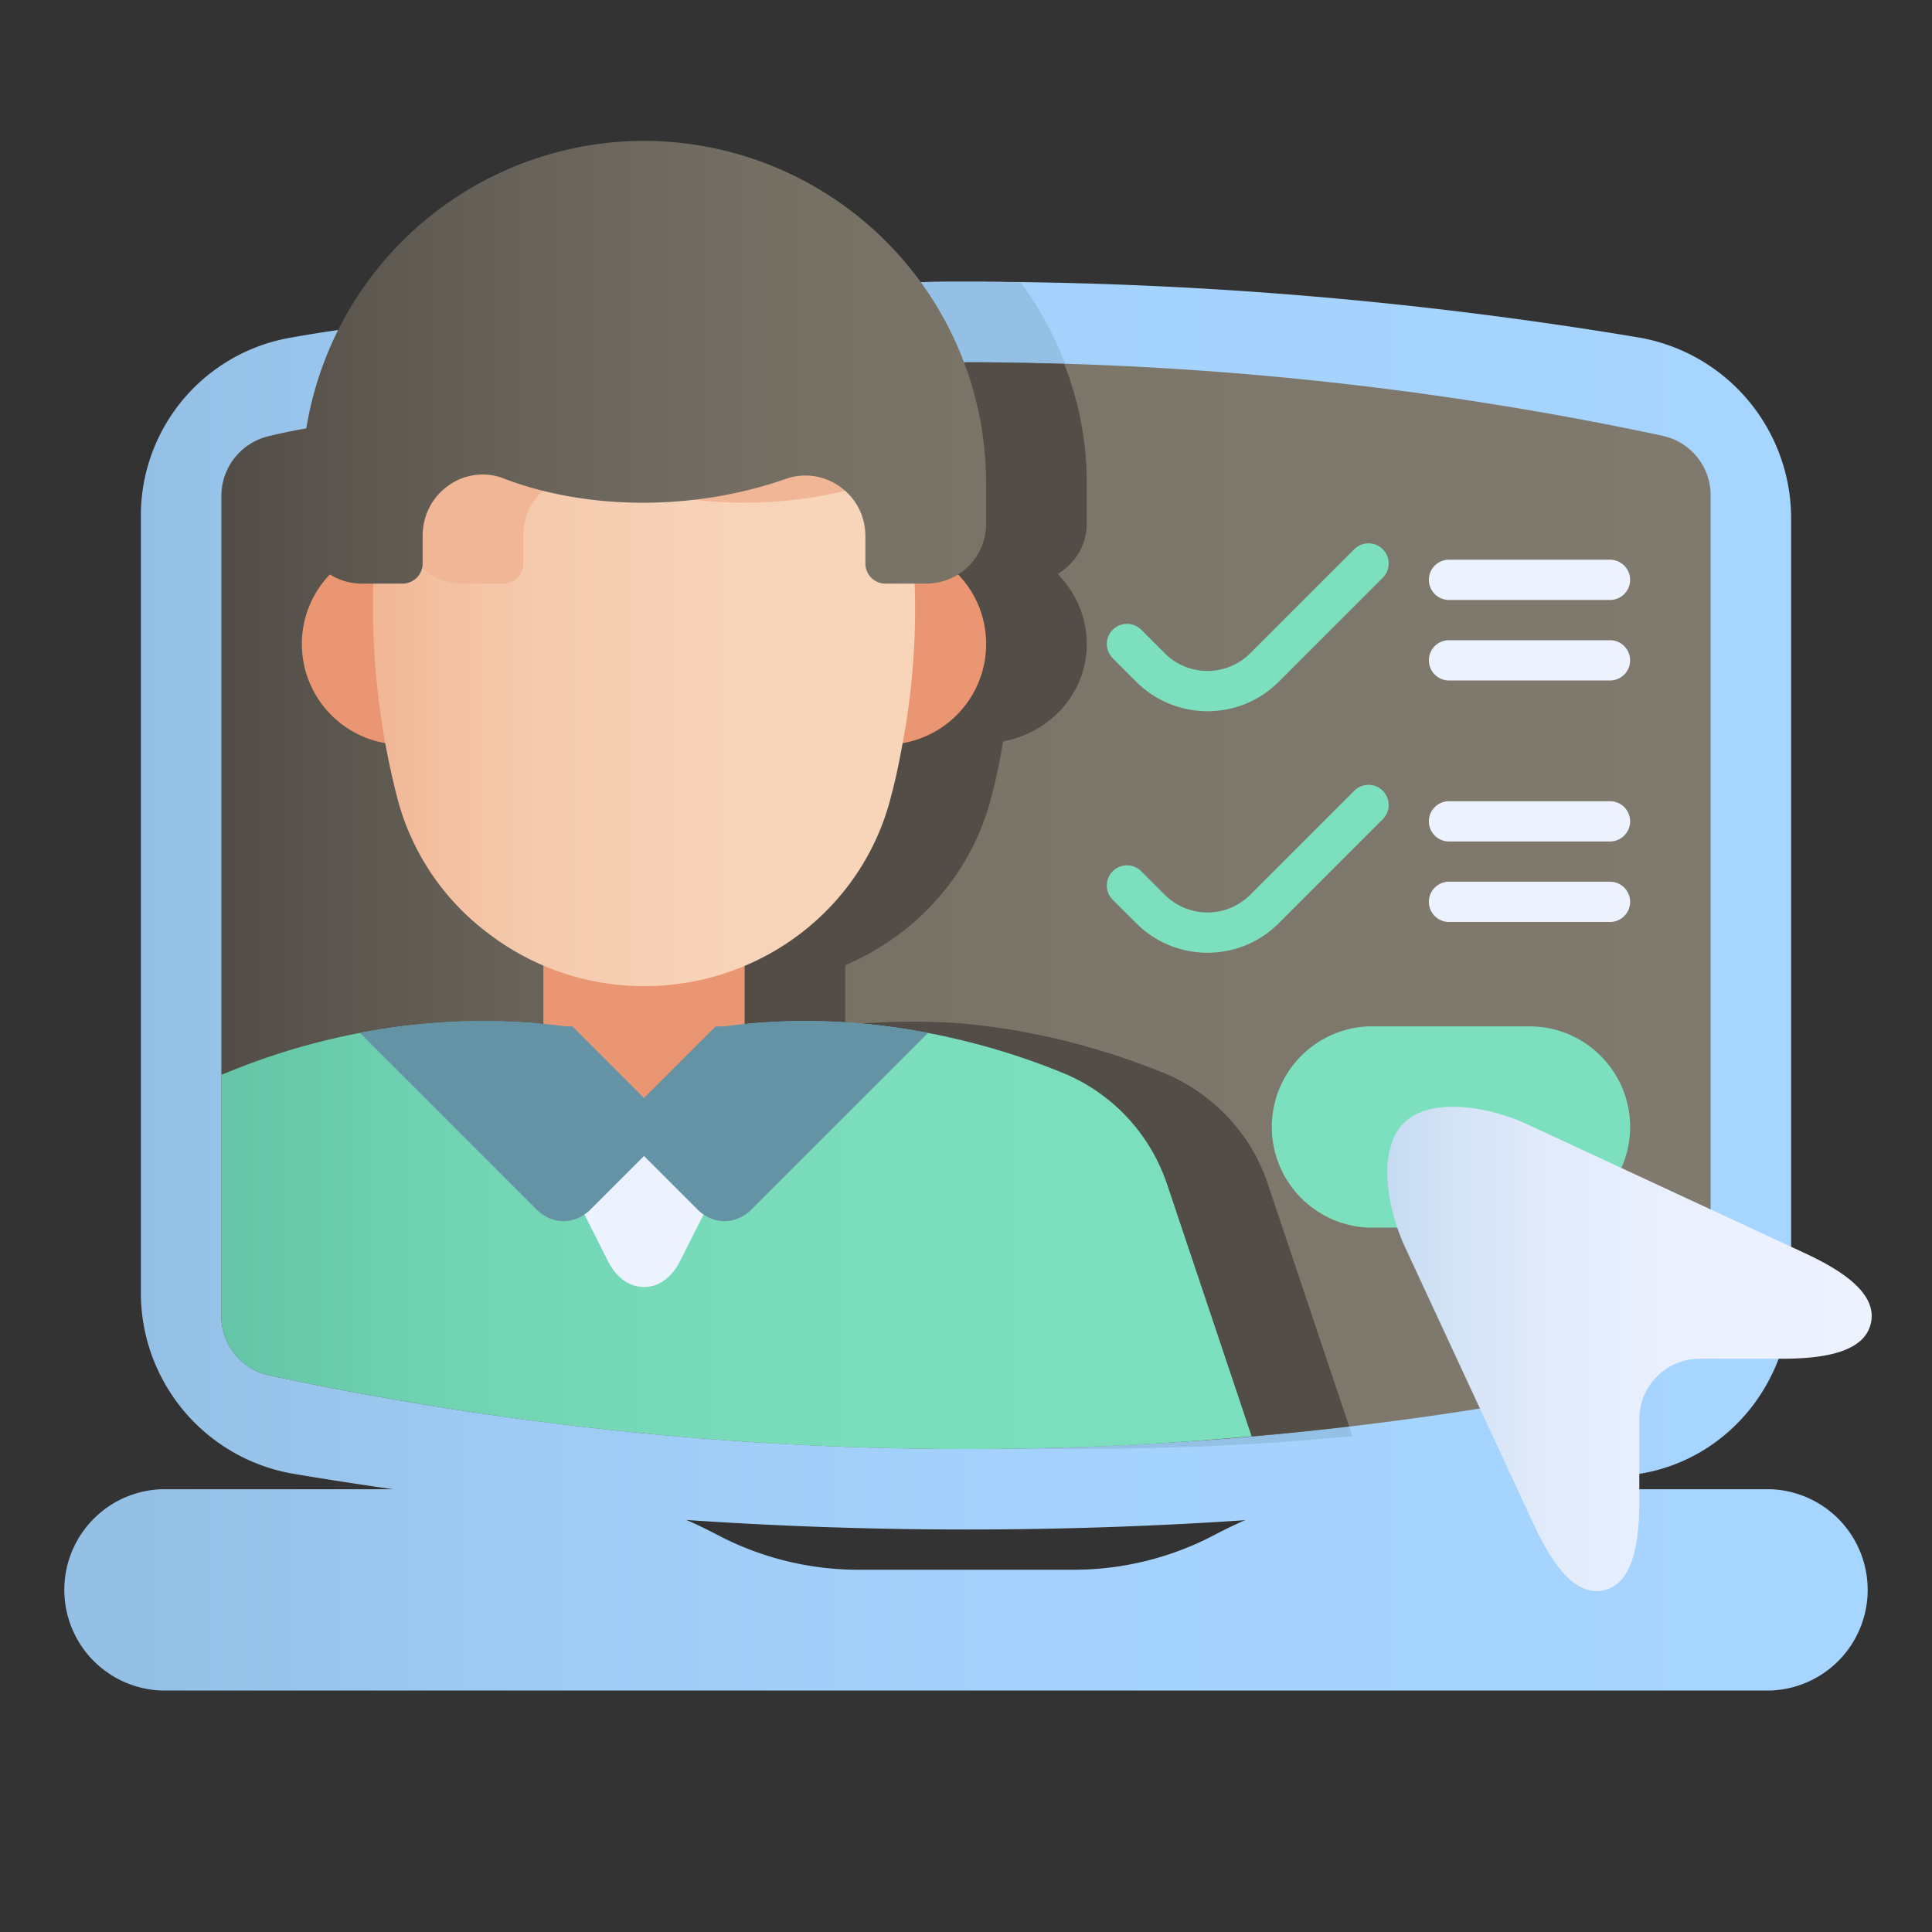
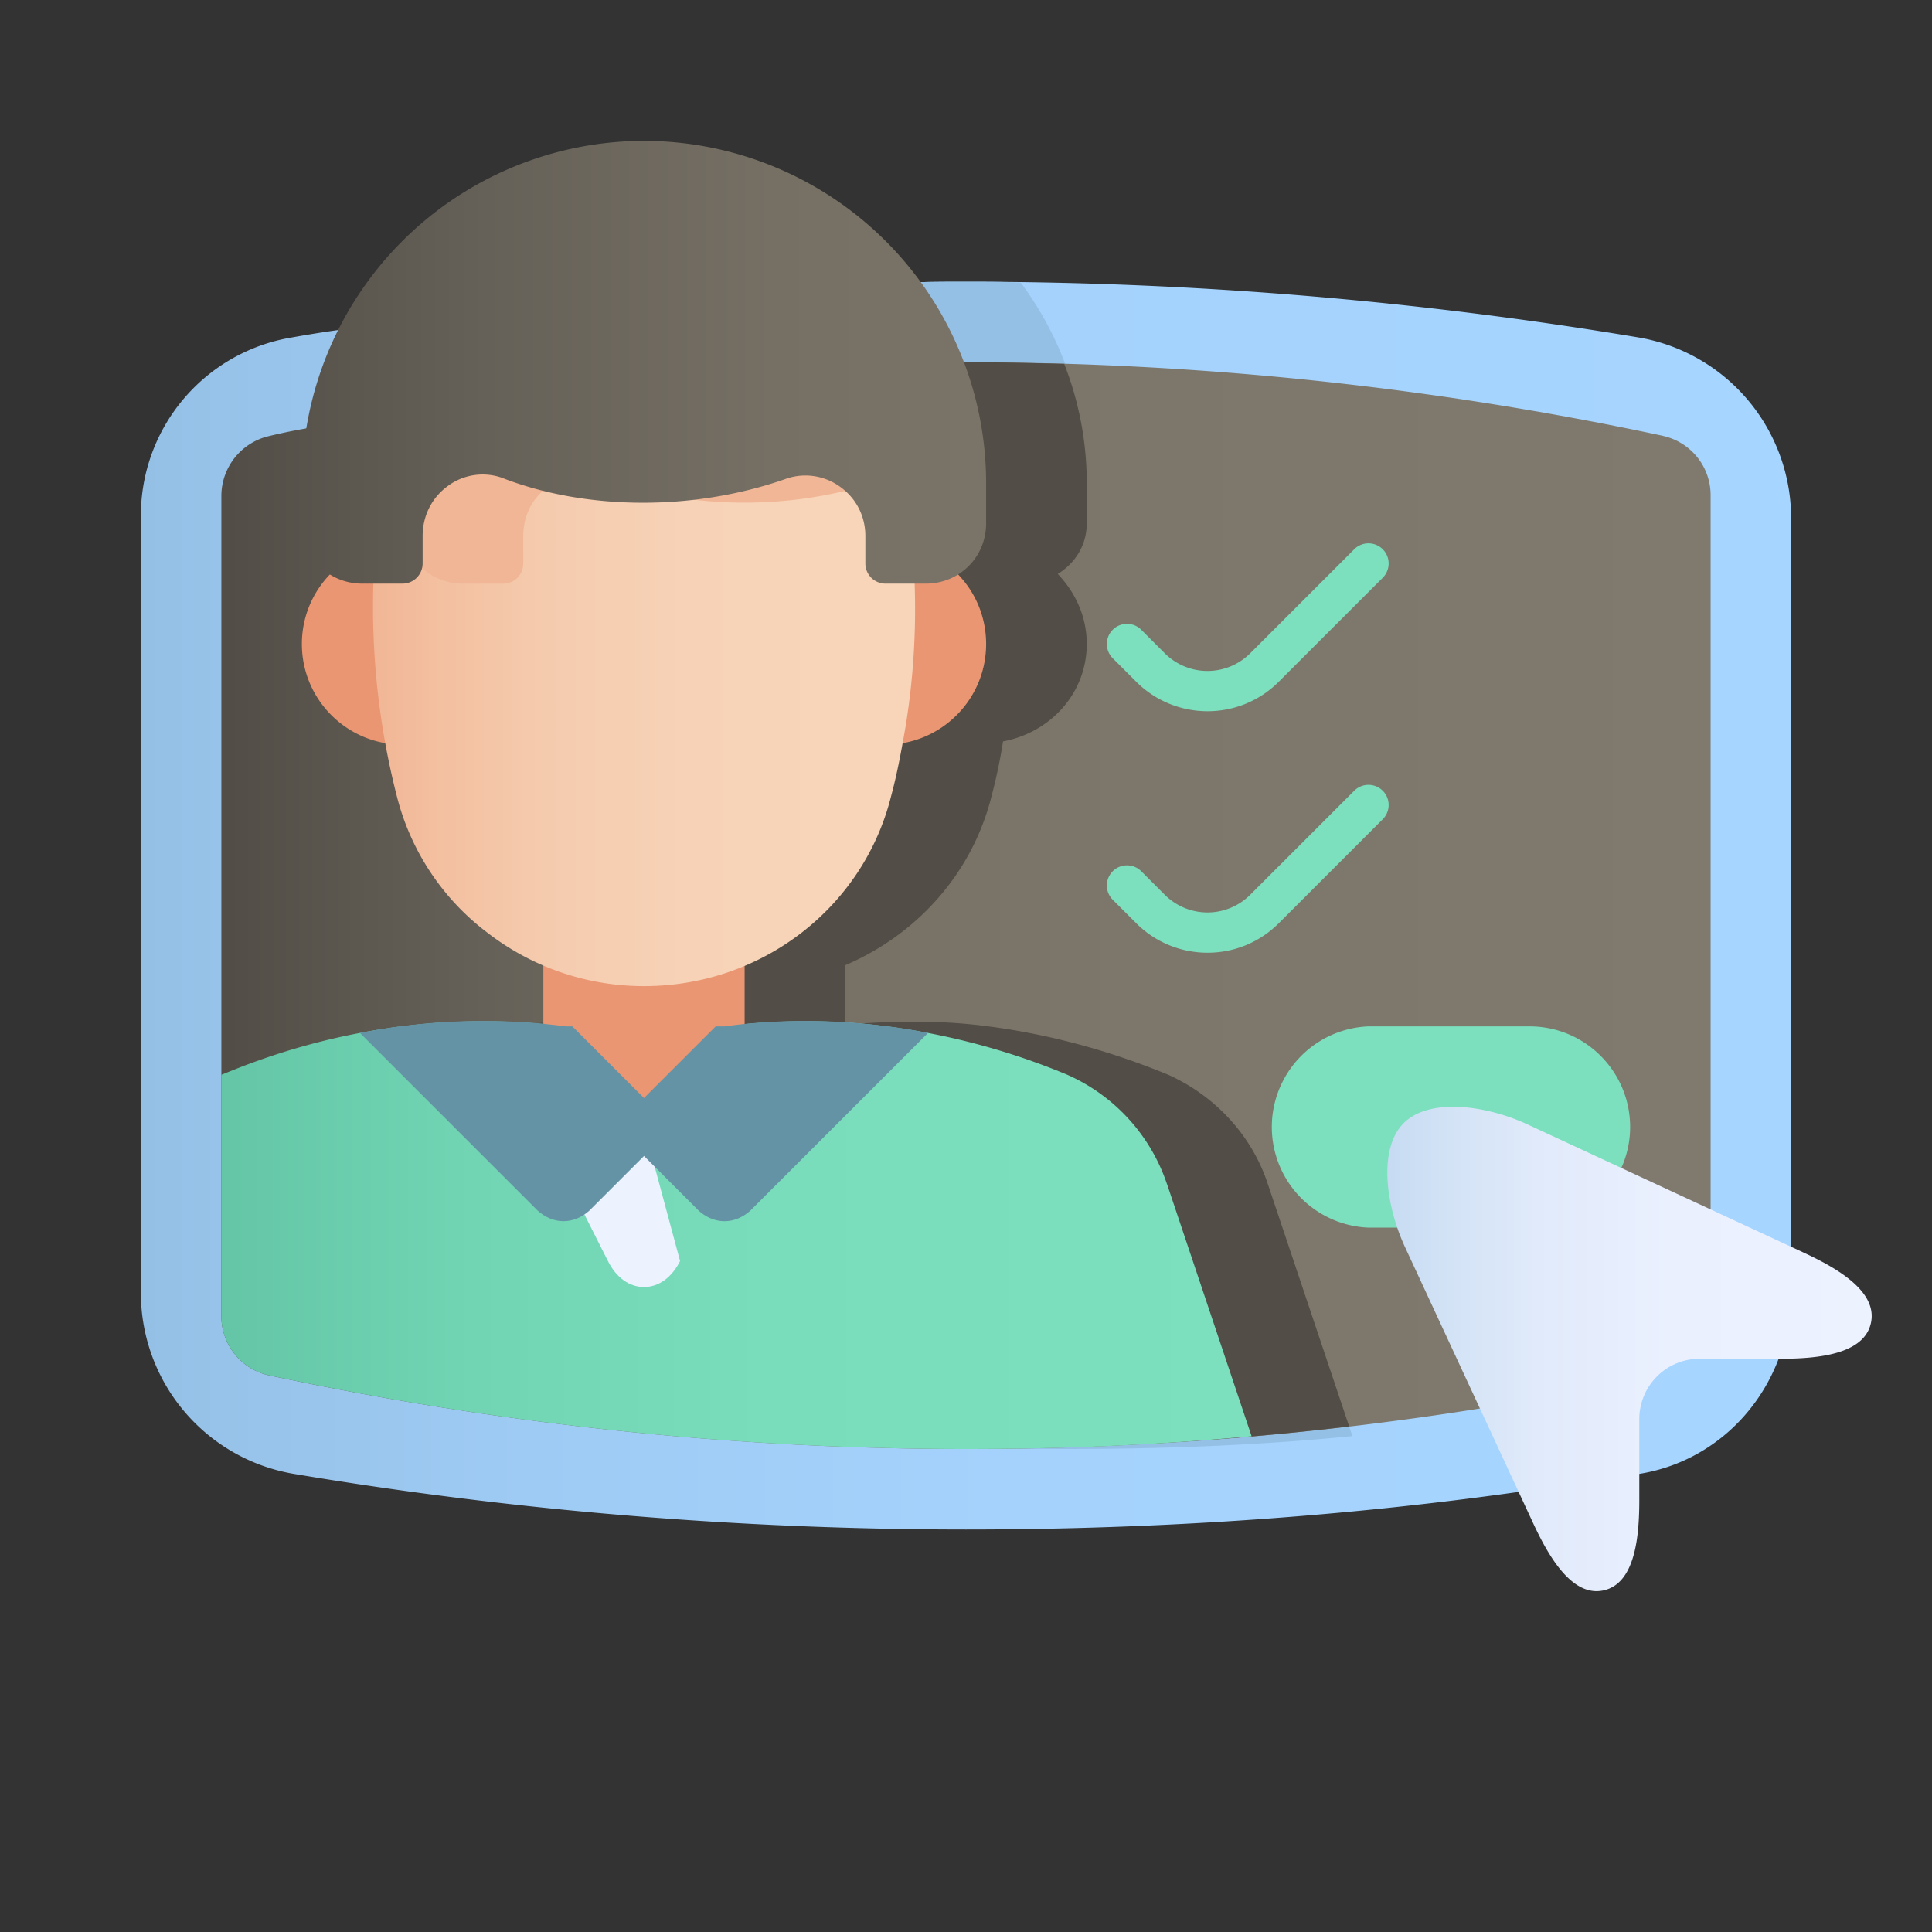
<svg xmlns="http://www.w3.org/2000/svg" xmlns:xlink="http://www.w3.org/1999/xlink" version="1.1" width="512" height="512" x="0" y="0" viewBox="0 0 24 24" style="enable-background:new 0 0 512 512" xml:space="preserve" class="">
  <rect x="0" y="0" width="24" height="24" fill="#333333" stroke="none" />
  <g>
    <linearGradient id="a" x1="22.25" x2="1.75" y1="11.25" y2="11.25" data-name="New Gradient Swatch copy 10" gradientUnits="userSpaceOnUse">
      <stop offset="0" stop-color="#a6d5ff" />
      <stop offset=".478" stop-color="#a4d2fc" />
      <stop offset=".765" stop-color="#9ecbf4" />
      <stop offset="1" stop-color="#95c0e6" />
    </linearGradient>
    <linearGradient id="b" x1="21.25" x2="2.75" y1="11.25" y2="11.25" data-name="New Gradient Swatch copy 6" gradientUnits="userSpaceOnUse">
      <stop offset="0" stop-color="#807a6e" />
      <stop offset=".393" stop-color="#7d776b" />
      <stop offset=".629" stop-color="#756f64" />
      <stop offset=".823" stop-color="#666158" />
      <stop offset=".995" stop-color="#524d46" />
      <stop offset="1" stop-color="#524d46" />
    </linearGradient>
    <linearGradient id="c" x1="15.548" x2="2.75" y1="15.343" y2="15.343" data-name="New Gradient Swatch copy 16" gradientUnits="userSpaceOnUse">
      <stop offset="0" stop-color="#7ce0bf" />
      <stop offset=".472" stop-color="#79ddbc" />
      <stop offset=".756" stop-color="#71d5b4" />
      <stop offset=".989" stop-color="#64c6a6" />
      <stop offset="1" stop-color="#64c6a6" />
    </linearGradient>
    <linearGradient xlink:href="#a" id="d" x1="23.25" x2=".75" y1="19.75" y2="19.75" data-name="New Gradient Swatch copy 10" />
    <linearGradient id="e" x1="23.251" x2="17.234" y1="16.757" y2="16.757" data-name="New Gradient Swatch copy 12" gradientUnits="userSpaceOnUse">
      <stop offset="0" stop-color="#edf2ff" />
      <stop offset=".414" stop-color="#eaf0fe" />
      <stop offset=".663" stop-color="#e2ebfb" />
      <stop offset=".868" stop-color="#d3e3f6" />
      <stop offset="1" stop-color="#c6dbf2" />
    </linearGradient>
    <linearGradient id="f" x1="11.369" x2="4.631" y1="8.823" y2="8.823" data-name="New Gradient Swatch copy 3" gradientUnits="userSpaceOnUse">
      <stop offset="0" stop-color="#f8d5b9" />
      <stop offset=".425" stop-color="#f7d2b6" />
      <stop offset=".681" stop-color="#f5cbae" />
      <stop offset=".891" stop-color="#f3bf9f" />
      <stop offset="1" stop-color="#f1b695" />
    </linearGradient>
    <linearGradient xlink:href="#b" id="g" x1="12.25" x2="3.75" y1="4.5" y2="4.5" data-name="New Gradient Swatch copy 6" />
    <path fill="url(#a)" d="M20.361 4.193A50.572 50.572 0 0 0 12 3.5c-.233 0-.467 0-.7.01l-6.96.572c-.245.03-.489.07-.72.111A2.242 2.242 0 0 0 1.75 6.42v9.66a2.28 2.28 0 0 0 1.889 2.227C6.375 18.767 9.188 19 12 19c2.421 0 4.792-.166 7.046-.493l1.096-.159c.045-.006.088-.014.13-.022.032-.007.064-.013.11-.02.852-.143 1.55-.776 1.787-1.655l.081-1V6.42a2.28 2.28 0 0 0-1.889-2.227z" opacity="1" data-original="url(#a)" class="" />
    <path fill="#95c0e6" d="m16.8 17.84-.32.03c-1.03.09-2.09.13-3.23.13-2.9 0-5.81-.31-8.66-.92a.75.75 0 0 1-.59-.73v-3l.16-.06a8.02 8.02 0 0 1 2.06-.54c.59-.07 1.19-.07 1.78-.02v-.75a3.042 3.042 0 0 1-1.82-2.1 6.6 6.6 0 0 1-.14-.67C5.45 9.1 5 8.61 5 8c0-.34.14-.64.36-.87A.731.731 0 0 1 5 6.5V6c0-.73.19-1.42.52-2.02l5.78-.47c.23-.01.47-.01.7-.01s.46 0 .68.01c.52.7.82 1.56.82 2.49v.5c0 .28-.15.5-.36.63.22.23.36.53.36.87 0 .61-.45 1.1-1.04 1.21a6.6 6.6 0 0 1-.14.67c-.24.97-.93 1.73-1.82 2.11v.74c.58-.05 1.18-.06 1.78.02.76.1 1.5.3 2.23.6.58.26 1.04.75 1.24 1.36z" opacity="1" data-original="#95c0e6" />
    <path fill="url(#b)" d="M20.662 5.415A41.644 41.644 0 0 0 12 4.5l-8.005.792c-.218.031-.436.073-.648.124a.764.764 0 0 0-.597.744v10.19c0 .352.247.66.588.734C6.188 17.692 9.102 18 12 18c2.21 0 4.42-.18 6.57-.533l.067-.011 2.613-2.148V6.15a.754.754 0 0 0-.588-.734z" opacity="1" data-original="url(#b)" />
    <path fill="#524d46" d="M16.76 17.72c-1.44.17-2.89.26-4.34.27-2.62-.05-5.25-.36-7.83-.91a.75.75 0 0 1-.59-.73v-3l.16-.06a8.02 8.02 0 0 1 2.06-.54c.59-.07 1.19-.07 1.78-.02v-.75a3.042 3.042 0 0 1-1.82-2.1 6.6 6.6 0 0 1-.14-.67C5.45 9.1 5 8.61 5 8c0-.34.14-.64.36-.87A.731.731 0 0 1 5 6.5V6c0-.28.03-.56.08-.82L12 4.5c.41 0 .81.01 1.22.02.18.46.28.96.28 1.48v.5c0 .28-.15.5-.36.63.22.23.36.53.36.87 0 .61-.45 1.1-1.04 1.21a6.6 6.6 0 0 1-.14.67c-.24.97-.93 1.73-1.82 2.11v.74c.58-.05 1.18-.06 1.78.02.76.1 1.5.3 2.23.6.58.26 1.04.75 1.24 1.36l1.01 3.01z" opacity="1" data-original="#524d46" />
    <path fill="#7ce0bf" d="M19 12.75h-2a1.251 1.251 0 0 0 0 2.5h.57l2.344-.399.059-.072c.178-.216.277-.493.277-.779 0-.69-.56-1.25-1.25-1.25z" opacity="1" data-original="#7ce0bf" />
    <path fill="url(#c)" d="M14.497 14.71a2.277 2.277 0 0 0-1.241-1.36 8.748 8.748 0 0 0-2.224-.598A7.904 7.904 0 0 0 9 12.75l-1.968.002a8.114 8.114 0 0 0-2.064 0 8.49 8.49 0 0 0-2.06.536l-.158.063v2.999c0 .352.247.66.588.734C6.188 17.692 9.103 18 12 18c1.14 0 2.198-.043 3.231-.131l.317-.027-1.05-3.131z" opacity="1" data-original="url(#c)" />
    <path fill="#ea9672" d="M6.75 10.66h2.5v3.5h-2.5z" opacity="1" data-original="#ea9672" />
-     <path fill="#edf2ff" d="m8 14-.975.621.527 1.044c.103.206.266.323.448.323s.345-.117.448-.323l.527-1.044z" opacity="1" data-original="#edf2ff" />
+     <path fill="#edf2ff" d="m8 14-.975.621.527 1.044c.103.206.266.323.448.323s.345-.117.448-.323z" opacity="1" data-original="#edf2ff" />
    <path fill="#6593a6" d="m8.04 14.32-.72.72c-.09.08-.2.13-.32.13s-.23-.05-.32-.13l-2.21-2.21c.17-.03.33-.06.5-.08.69-.09 1.38-.09 2.06 0h.08l.93.93c.17.18.17.46 0 .64z" opacity="1" data-original="#6593a6" />
    <path fill="#6593a6" d="m11.53 12.83-2.21 2.21c-.09.08-.2.13-.32.13s-.23-.05-.32-.13l-.72-.72a.465.465 0 0 1 0-.64l.93-.93H9c.65-.09 1.34-.09 2.03 0 .17.02.33.05.5.08z" opacity="1" data-original="#6593a6" />
    <g fill="#ea9672">
      <path d="m11.125 6.761-.261-.026-.127 2.515H11c.69 0 1.25-.56 1.25-1.25 0-.642-.483-1.174-1.125-1.239zM4.875 6.761A1.243 1.243 0 0 0 3.75 8c0 .69.56 1.25 1.25 1.25h.263l-.127-2.515-.261.026z" fill="#ea9672" opacity="1" data-original="#ea9672" />
    </g>
    <path fill="#7ce0bf" d="M15 11.835c-.32 0-.64-.122-.884-.365l-.293-.293a.25.25 0 1 1 .354-.354l.293.293a.751.751 0 0 0 1.06 0l1.293-1.293a.25.25 0 1 1 .354.354l-1.293 1.293a1.246 1.246 0 0 1-.884.365zM15 8.835c-.32 0-.64-.122-.884-.365l-.293-.293a.25.25 0 1 1 .354-.354l.293.293a.751.751 0 0 0 1.06 0l1.293-1.293a.25.25 0 1 1 .354.354L15.884 8.47a1.246 1.246 0 0 1-.884.365z" opacity="1" data-original="#7ce0bf" />
    <g fill="#edf2ff">
-       <path d="M20 7.453h-2a.25.25 0 1 1 0-.5h2a.25.25 0 1 1 0 .5zM20 8.453h-2a.25.25 0 1 1 0-.5h2a.25.25 0 1 1 0 .5zM20 10.453h-2a.25.25 0 1 1 0-.5h2a.25.25 0 1 1 0 .5zM20 11.453h-2a.25.25 0 1 1 0-.5h2a.25.25 0 1 1 0 .5z" fill="#edf2ff" opacity="1" data-original="#edf2ff" />
-     </g>
-     <path fill="url(#a)" d="M22 18.5h-4.84c-.667 0-1.347.186-2.076.569a3.761 3.761 0 0 1-1.744.431h-2.68a3.76 3.76 0 0 1-1.744-.431c-.73-.383-1.409-.569-2.076-.569H2A1.251 1.251 0 0 0 2 21h20a1.251 1.251 0 0 0 0-2.5z" opacity="1" data-original="url(#a)" class="" />
+       </g>
    <path fill="url(#e)" d="m22.405 15.56-3.425-1.59c-.53-.247-1.23-.332-1.543-.018-.314.314-.228 1.013.018 1.543l1.59 3.426c.172.37.436.845.789.845a.417.417 0 0 0 .087-.01c.397-.088.443-.685.443-1.127v-1a.75.75 0 0 1 .75-.75h1c.442 0 1.04-.046 1.127-.443.088-.397-.435-.69-.836-.876z" opacity="1" data-original="url(#e)" />
    <path fill="url(#f)" d="m11.35 6.983-.016-.233h-.084v-.09c0-.41-.2-.795-.535-1.029a1.243 1.243 0 0 0-1.137-.148c-1.04.36-2.24.345-3.178-.02A1.252 1.252 0 0 0 4.75 6.66v.09h-.084l-.016.233a9.476 9.476 0 0 0 .277 2.897 3.064 3.064 0 0 0 1.13 1.708A3.174 3.174 0 0 0 8 12.25c1.463 0 2.726-.975 3.071-2.365.072-.267.124-.544.175-.842l.001-.003a9.09 9.09 0 0 0 .102-2.057z" opacity="1" data-original="url(#f)" />
    <path fill="#f1b695" d="M11.02 5.95H11c-1.16.41-2.49.38-3.52-.02a.714.714 0 0 0-.66.11c-.21.14-.32.37-.32.62V7c0 .14-.11.25-.25.25h-.5c-.42 0-.75-.33-.75-.75v-.6a1.236 1.236 0 0 1 1.4-.44c.94.37 2.14.38 3.18.02.38-.14.8-.08 1.14.15.12.09.23.2.3.32z" opacity="1" data-original="#f1b695" />
    <path fill="url(#b)" d="M8 1.75A4.255 4.255 0 0 0 3.75 6v.5c0 .42.33.75.75.75H5A.25.25 0 0 0 5.25 7v-.34c0-.253.115-.48.315-.624a.727.727 0 0 1 .664-.103c1.027.402 2.36.423 3.518.021a.734.734 0 0 1 .682.088c.204.142.321.367.321.618V7c0 .138.112.25.25.25h.5c.42 0 .75-.33.75-.75V6A4.255 4.255 0 0 0 8 1.75z" opacity="1" data-original="url(#b)" />
  </g>
</svg>